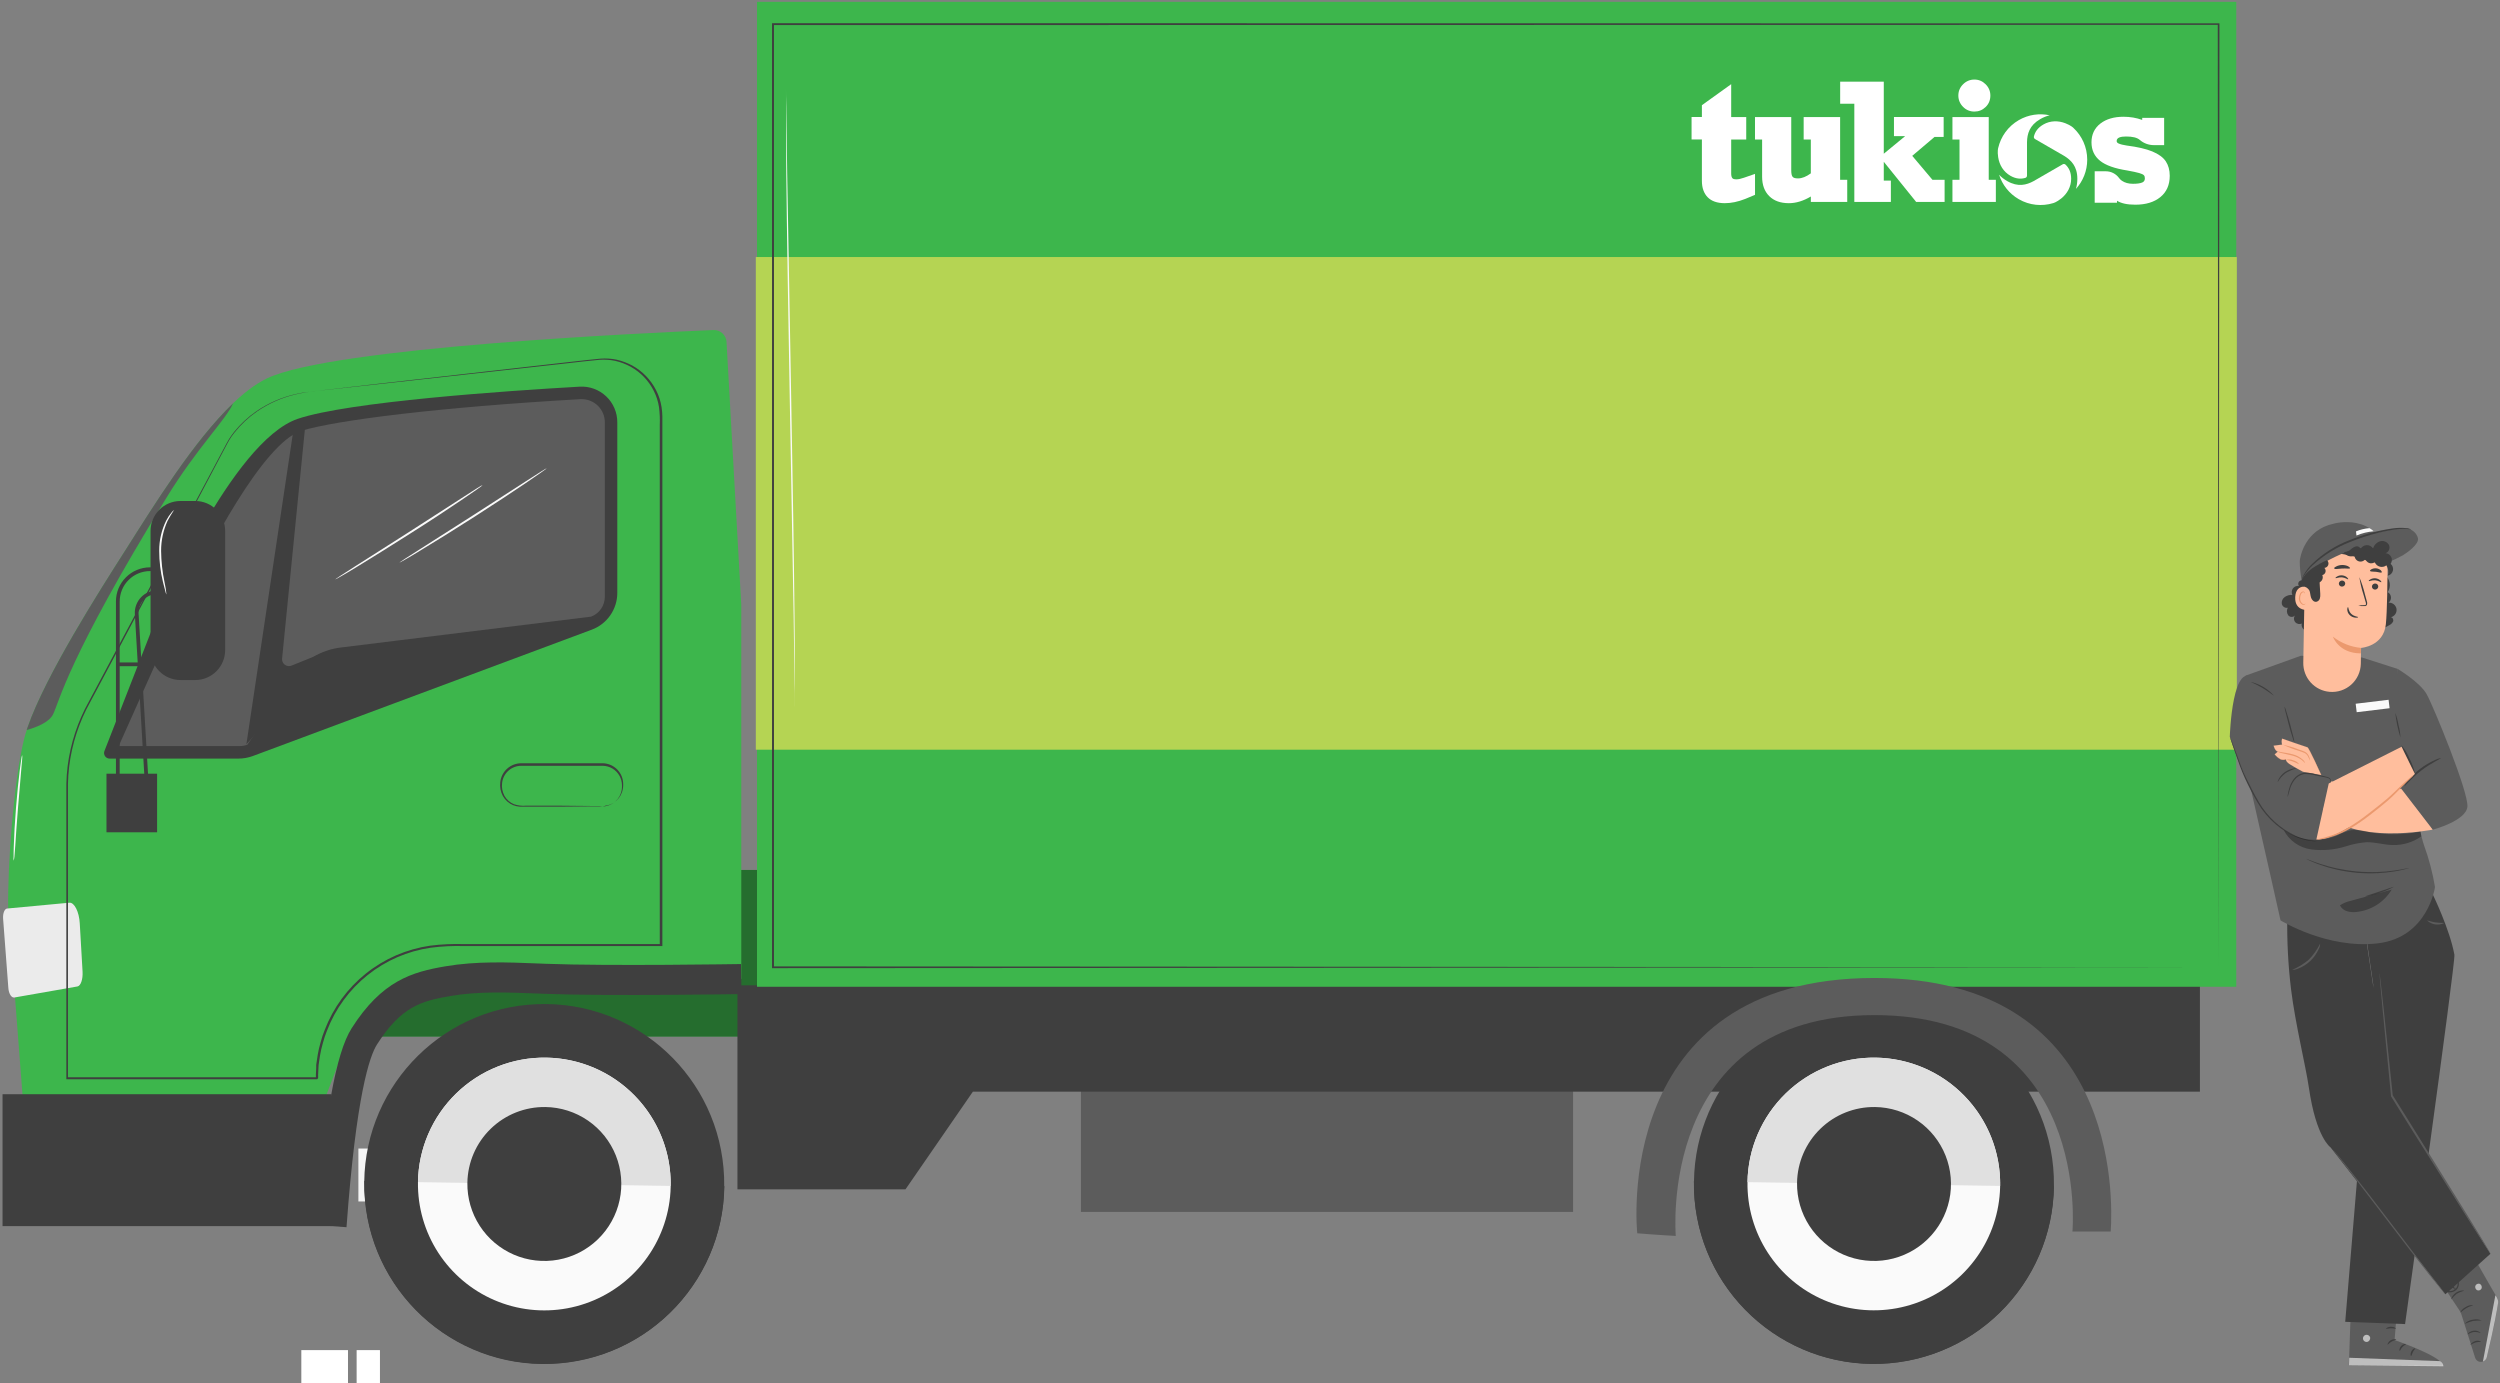
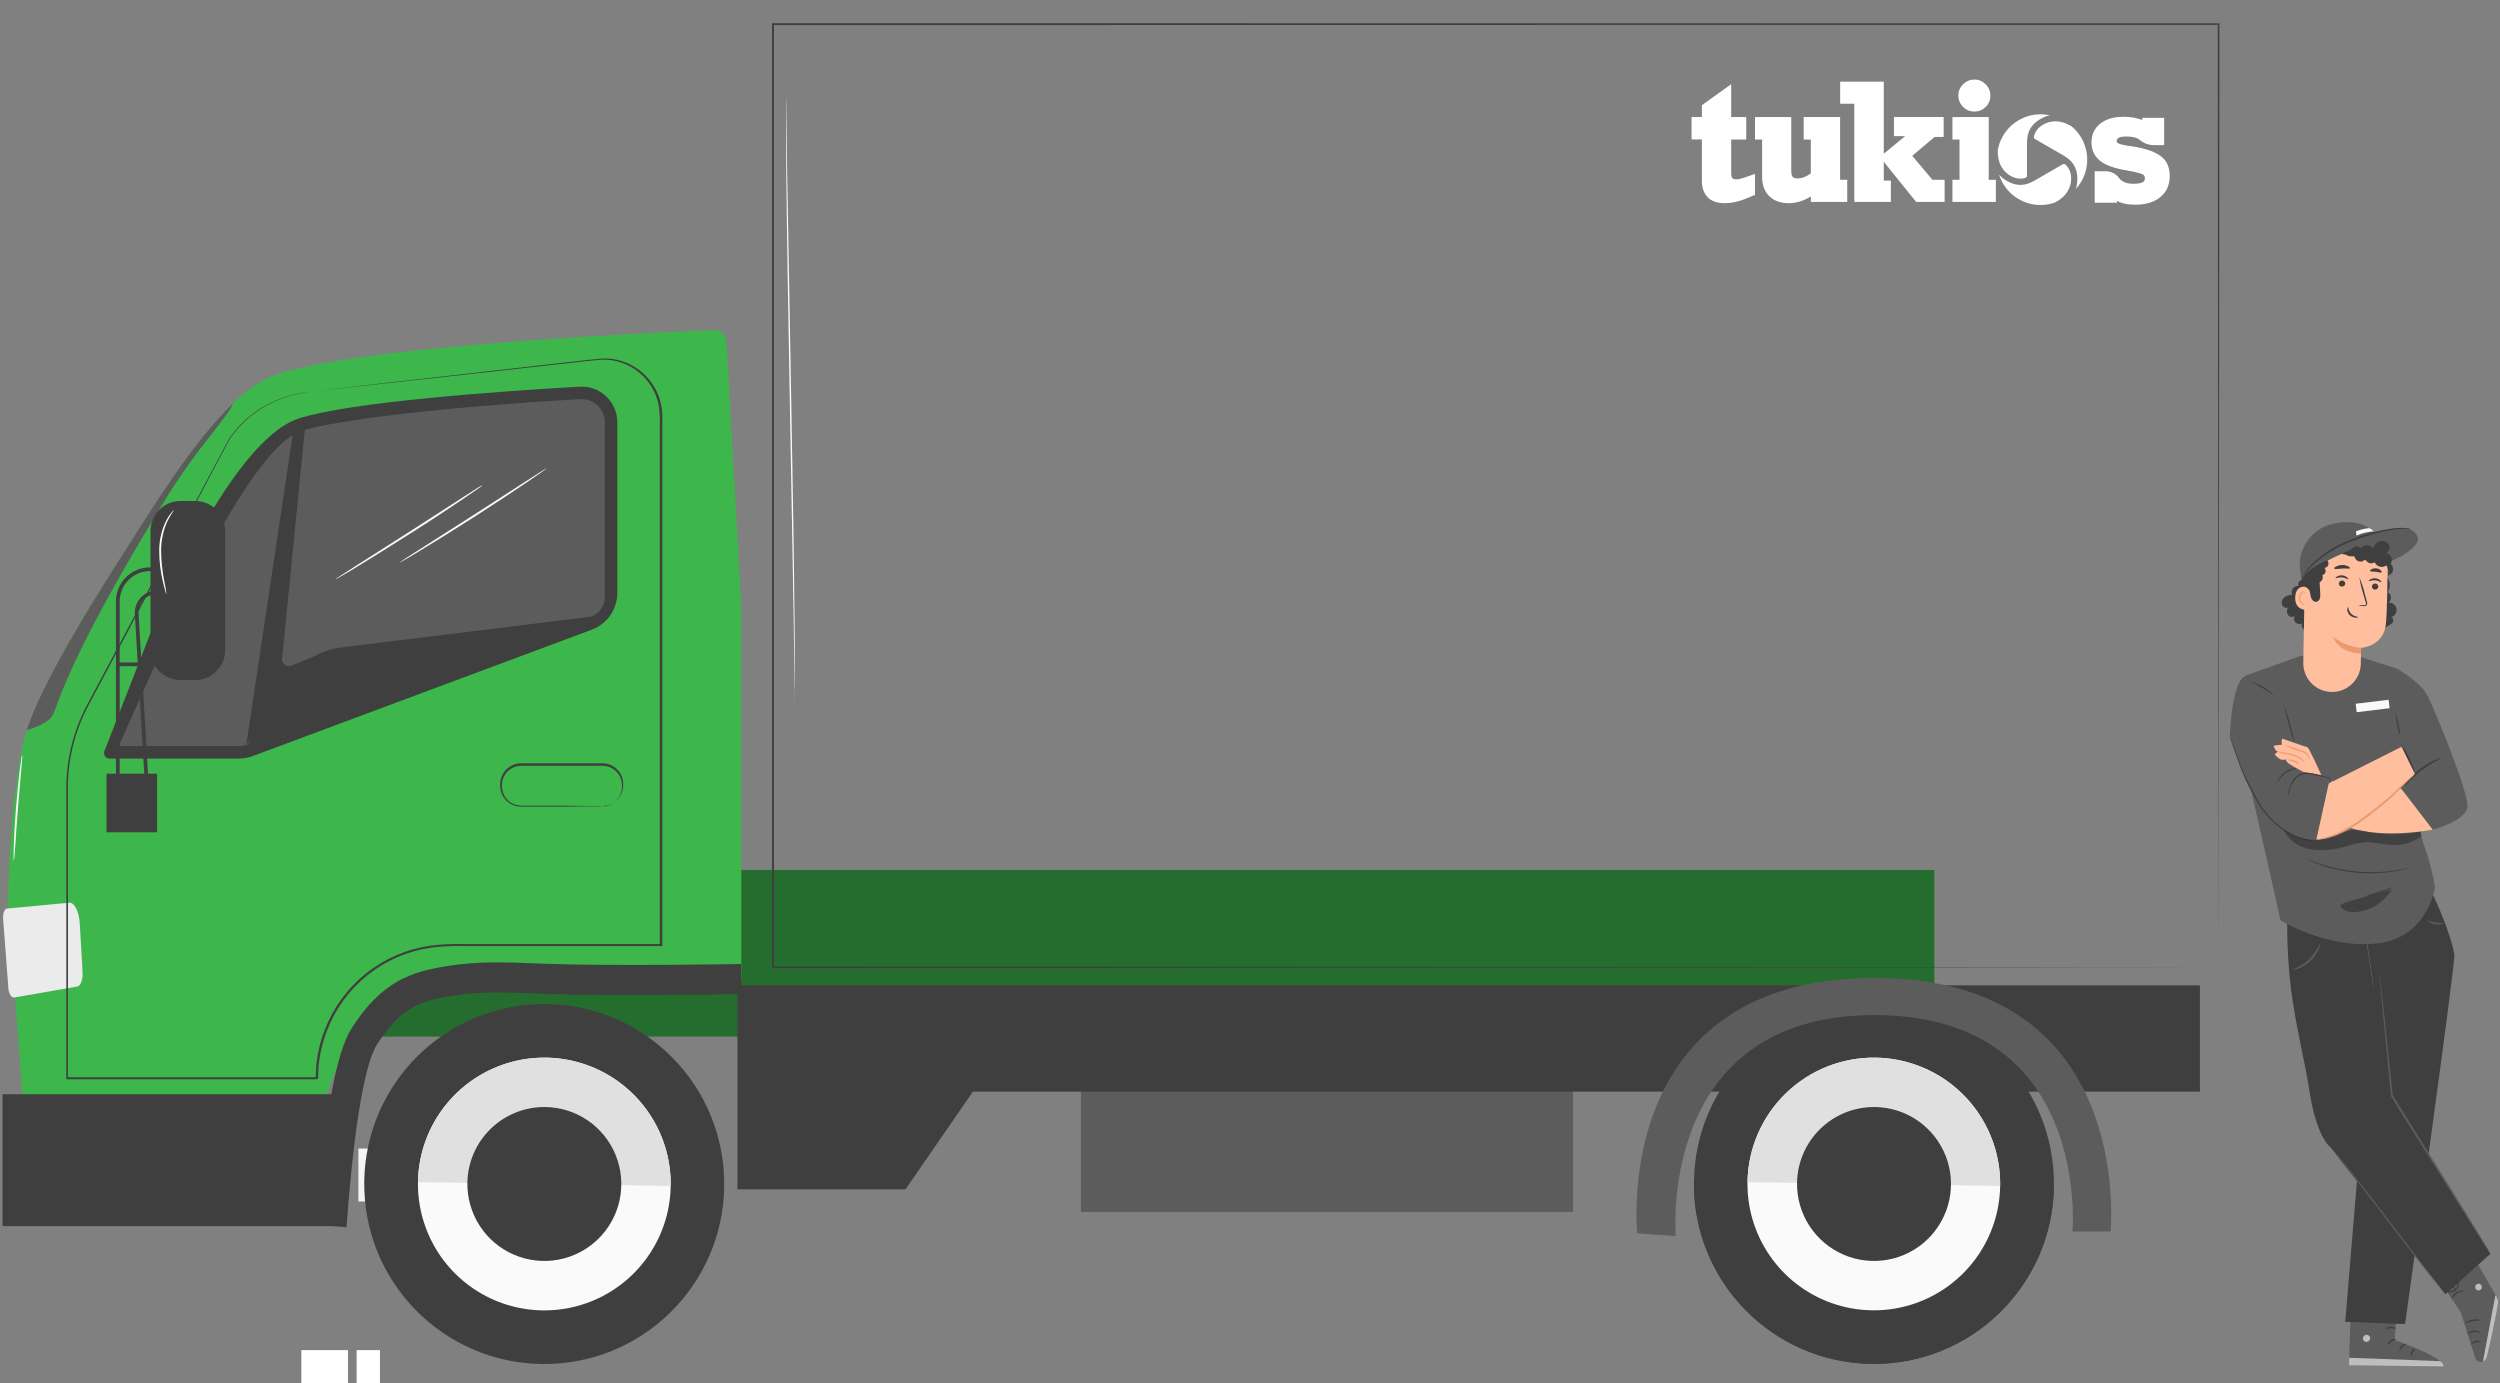
<svg xmlns="http://www.w3.org/2000/svg" width="817" height="452" viewBox="0 0 817 452" fill="none">
  <rect x="0" y="0" width="817" height="452" fill="#808080" stroke="none" />
  <path d="M125.553 375.352C125.724 375.352 125.553 392.641 125.553 392.641H117.123V375.352H125.553Z" fill="#F5F5F5" />
  <path d="M113.724 441.218H98.473V452.004H113.724V441.218Z" fill="white" />
  <path d="M124.166 441.218H116.547V452.004H124.166V441.218Z" fill="white" />
  <path d="M143.823 322.026C143.921 322.026 143.823 333.29 143.823 333.29H138.326V322.026H143.823Z" fill="#F5F5F5" />
  <path d="M136.117 364.91H126.191V371.941H136.117V364.91Z" fill="white" />
  <path d="M142.915 364.91H137.946V371.941H142.915V364.91Z" fill="white" />
  <path d="M632.135 284.302H87.253V338.757H632.135V284.302Z" fill="#3DB64C" />
  <g opacity="0.4">
    <path d="M632.135 284.302H87.253V338.757H632.135V284.302Z" fill="black" />
  </g>
  <path d="M514.084 345.628H353.246V396.058H514.084V345.628Z" fill="#5C5C5C" />
  <path d="M241 322V388.664H295.921L317.934 356.761H718.936V322H241Z" fill="#3F3F3F" />
  <path d="M237.428 111.722C237.367 110.65 236.889 109.644 236.095 108.921C235.301 108.199 234.255 107.816 233.182 107.856C211.476 108.752 108.431 113.476 87.241 123.66C71.02 131.464 53.252 160.594 40.724 180.214C31.743 194.275 11.902 225.491 7.89 241.454C4.491 254.951 2.442 283.025 2.675 296.952L8.344 370.647H101.732L111.082 346.303C114.065 338.548 119.329 331.88 126.179 327.177C133.028 322.474 141.142 319.958 149.451 319.959H242.25V197.662L237.428 111.722Z" fill="#3DB64C" />
  <path d="M76.173 131.82C63.314 144.09 50.406 164.95 40.725 180.214C32.406 193.232 14.786 220.951 9.031 237.663C8.92 237.969 8.834 238.264 8.736 238.571C11.583 237.785 15.963 236.178 17.326 233.478C19.375 229.393 22 215.392 54.467 162.545C64.332 146.434 73.952 137.01 76.173 131.82Z" fill="#5C5C5C" />
  <path d="M189.451 126.36C165.574 127.722 113.806 131.268 97.266 136.888C75.719 144.25 51.535 201.294 50.393 203.797L34.099 245.515C34.007 245.788 33.982 246.079 34.025 246.363C34.068 246.647 34.178 246.918 34.346 247.151C34.513 247.385 34.734 247.575 34.99 247.707C35.245 247.839 35.529 247.907 35.816 247.908H77.94C79.535 247.908 81.118 247.626 82.615 247.074L193.402 205.772C195.849 204.86 197.957 203.221 199.446 201.076C200.935 198.932 201.734 196.383 201.734 193.772V137.98C201.735 136.397 201.412 134.83 200.787 133.376C200.161 131.923 199.246 130.612 198.096 129.524C196.946 128.436 195.586 127.594 194.1 127.05C192.613 126.506 191.032 126.271 189.451 126.36Z" fill="#3F3F3F" />
  <path d="M38.798 243.81C38.798 243.81 54.406 208.803 59.658 197.331C67.584 180.005 86.1 144.569 98.603 140.753C110.1 137.305 143.156 133.108 189.685 130.446H190.126C192.125 130.452 194.039 131.25 195.451 132.664C196.863 134.078 197.657 135.994 197.66 137.992V195.048C197.656 196.454 197.224 197.826 196.422 198.981C195.62 200.136 194.485 201.019 193.169 201.515L111.315 211.613C108.034 212.018 104.88 213.132 102.073 214.878C99.265 216.624 96.871 218.96 95.057 221.724L80.873 243.356C80.04 243.664 79.159 243.822 78.272 243.822L38.798 243.81Z" fill="#5C5C5C" />
  <path d="M108.346 212.239L80.517 243.233L95.916 140.323L99.769 138.998L92.186 215.233C92.15 215.615 92.213 216.001 92.369 216.352C92.525 216.704 92.769 217.009 93.076 217.24C93.384 217.47 93.746 217.617 94.127 217.668C94.508 217.718 94.896 217.67 95.253 217.527L108.346 212.239Z" fill="#3F3F3F" />
  <path d="M1.018 300.274C0.885 298.434 1.5 296.897 2.432 296.897L22.657 295.006C24.32 294.838 25.867 298.028 26.066 301.759L26.981 317.511C27.131 320.044 26.382 322.188 25.318 322.373L4.694 325.986C3.762 326.155 2.864 324.754 2.731 322.897L1.018 300.274Z" fill="#EBEBEB" />
  <path d="M108.346 357.591H0.834V400.696H108.346V357.591Z" fill="#3F3F3F" />
  <path d="M180.113 445.718C212.576 444.471 237.882 417.144 236.634 384.68C235.387 352.217 208.06 326.912 175.597 328.159C143.133 329.406 117.828 356.733 119.075 389.197C120.322 421.66 147.649 446.965 180.113 445.718Z" fill="#3F3F3F" />
-   <path d="M119.082 385.923C119.089 385.976 119.089 386.03 119.082 386.083C118.876 401.67 124.866 416.702 135.736 427.876C146.606 439.05 161.466 445.452 177.054 445.676C192.641 445.901 207.679 439.929 218.866 429.072C230.053 418.216 236.473 403.363 236.716 387.776C236.716 387.776 236.716 387.678 236.716 387.629L119.082 385.923Z" fill="#3F3F3F" />
  <path d="M136.591 386.328C136.471 394.496 138.776 402.517 143.214 409.376C147.652 416.234 154.025 421.622 161.525 424.859C169.026 428.096 177.318 429.035 185.353 427.558C193.388 426.082 200.804 422.256 206.665 416.564C212.525 410.872 216.565 403.57 218.275 395.582C219.985 387.593 219.287 379.277 216.271 371.685C213.254 364.093 208.053 357.567 201.327 352.931C194.6 348.295 186.65 345.757 178.482 345.64C167.532 345.483 156.968 349.681 149.112 357.311C141.257 364.941 136.753 375.378 136.591 386.328Z" fill="#FAFAFA" />
  <path d="M178.482 345.64C167.532 345.483 156.968 349.681 149.112 357.311C141.257 364.941 136.753 375.378 136.592 386.328L219.182 387.555C219.343 376.6 215.145 366.029 207.512 358.169C199.88 350.308 189.437 345.802 178.482 345.64Z" fill="#E0E0E0" />
  <path d="M152.739 386.561C152.667 391.536 154.071 396.42 156.775 400.597C159.479 404.773 163.361 408.054 167.929 410.024C172.498 411.995 177.548 412.566 182.441 411.666C187.334 410.765 191.851 408.434 195.419 404.967C198.987 401.5 201.447 397.053 202.488 392.188C203.528 387.323 203.103 382.258 201.265 377.635C199.427 373.011 196.259 369.037 192.162 366.214C188.065 363.391 183.223 361.846 178.249 361.776C171.579 361.68 165.145 364.238 160.362 368.886C155.578 373.534 152.836 379.892 152.739 386.561Z" fill="#3F3F3F" />
  <path d="M63.793 163.722H58.995C53.587 163.722 49.203 168.106 49.203 173.514V212.447C49.203 217.855 53.587 222.239 58.995 222.239H63.793C69.2 222.239 73.584 217.855 73.584 212.447V173.514C73.584 168.106 69.2 163.722 63.793 163.722Z" fill="#3F3F3F" />
  <path d="M39.117 258.412H37.89V196.533C37.894 193.583 39.067 190.754 41.154 188.667C43.24 186.581 46.069 185.407 49.019 185.404H51.964V186.631H49.019C46.394 186.634 43.877 187.679 42.021 189.535C40.165 191.391 39.121 193.908 39.117 196.533V258.412Z" fill="#3F3F3F" />
  <path d="M47.473 258.485L44.062 200.631C44.014 199.642 44.166 198.653 44.51 197.725C44.853 196.796 45.38 195.945 46.059 195.225C46.738 194.504 47.556 193.928 48.463 193.531C49.37 193.134 50.348 192.924 51.339 192.913V194.14C50.513 194.141 49.696 194.31 48.938 194.637C48.179 194.964 47.496 195.443 46.93 196.044C46.363 196.645 45.925 197.355 45.643 198.132C45.361 198.908 45.241 199.733 45.289 200.558L48.7 258.424L47.473 258.485Z" fill="#3F3F3F" />
  <path d="M51.339 252.841H34.798V271.995H51.339V252.841Z" fill="#3F3F3F" />
  <path d="M45.228 216.484H38.504V217.711H45.228V216.484Z" fill="#3F3F3F" />
  <path d="M101.376 128.016L102.836 127.82L107.143 127.317L123.831 125.39L186.04 118.31C189.353 117.955 192.728 117.513 196.225 117.206C198.011 117.07 199.808 117.186 201.562 117.55C203.346 117.967 205.067 118.619 206.679 119.488C210.005 121.339 212.701 124.142 214.421 127.538C215.311 129.273 215.912 131.142 216.201 133.071C216.355 134.046 216.441 135.03 216.458 136.016V138.973C216.458 154.814 216.458 171.821 216.458 189.846C216.458 225.895 216.458 265.994 216.458 308.866V309.185H151.831C148.142 309.064 144.449 309.24 140.788 309.713C133.236 310.8 126.112 313.882 120.15 318.643C114.188 323.404 109.604 329.669 106.873 336.793C106.343 338.101 105.896 339.441 105.536 340.806C105.137 342.155 104.821 343.528 104.591 344.916L104.272 347.002L104.125 348.045L104.063 349.088L103.965 351.186V352.241V352.364C104.235 352.094 103.585 352.781 103.634 352.708H21.681V352.364C21.681 333.873 21.681 316.044 21.681 299.013C21.681 290.498 21.681 282.183 21.681 274.068V262.068C21.681 260.092 21.681 258.141 21.681 256.19C21.721 254.25 21.861 252.313 22.099 250.387C23.034 242.963 25.392 235.789 29.044 229.257C32.422 222.901 35.694 216.766 38.86 210.852L56.259 178.25L70.382 151.784C71.412 149.861 72.402 148 73.351 146.201C73.842 145.317 74.271 144.421 74.787 143.587C75.295 142.772 75.848 141.985 76.443 141.231C78.571 138.578 81.076 136.25 83.879 134.323C87.739 131.703 92.054 129.826 96.603 128.789C98.165 128.415 99.752 128.156 101.352 128.016L100.125 128.2C99.327 128.323 98.149 128.532 96.603 128.887C92.081 129.956 87.796 131.853 83.965 134.483C81.186 136.412 78.705 138.74 76.603 141.391C76.009 142.132 75.463 142.91 74.971 143.722C74.468 144.532 74.038 145.44 73.547 146.336L70.59 151.931L56.59 178.422C51.338 188.312 45.547 199.22 39.289 211.048L29.473 229.454C25.855 235.936 23.526 243.057 22.614 250.423C22.38 252.333 22.245 254.254 22.209 256.178C22.209 258.105 22.209 260.08 22.209 262.043V274.044C22.209 282.15 22.209 290.465 22.209 298.989C22.209 316.02 22.209 333.848 22.209 352.34L21.902 352.045H103.536C103.622 351.984 102.947 352.634 103.229 352.34V352.205V351.149L103.339 349.014V347.959L103.499 346.904L103.818 344.781C104.051 343.372 104.371 341.979 104.775 340.609C105.142 339.224 105.597 337.863 106.137 336.536C108.912 329.308 113.564 322.95 119.614 318.119C125.663 313.288 132.892 310.157 140.555 309.05C144.216 308.584 147.909 308.408 151.598 308.523H215.931L215.612 308.829C215.612 266.007 215.612 225.908 215.612 189.809C215.612 171.784 215.612 154.777 215.612 138.937C215.691 136.99 215.609 135.041 215.366 133.108C215.087 131.223 214.503 129.395 213.636 127.697C211.97 124.378 209.34 121.641 206.09 119.844C204.524 118.987 202.848 118.347 201.108 117.942C199.395 117.581 197.64 117.461 195.893 117.587C192.421 117.881 189.022 118.323 185.721 118.679L123.524 125.562L106.824 127.39L102.517 127.844L101.376 128.016Z" fill="#3F3F3F" />
  <path d="M196.875 263.626C196.875 263.626 197.219 263.626 197.832 263.479C198.734 263.319 199.594 262.976 200.36 262.473C201.567 261.682 202.471 260.505 202.924 259.135C203.201 258.281 203.314 257.382 203.255 256.485C203.229 255.491 202.973 254.517 202.507 253.638C201.973 252.633 201.179 251.79 200.208 251.196C199.236 250.602 198.124 250.281 196.985 250.264H188.887H170.335C168.79 250.266 167.3 250.836 166.148 251.866C164.997 252.895 164.264 254.312 164.089 255.847C163.896 257.304 164.167 258.785 164.862 260.08C165.552 261.305 166.632 262.264 167.93 262.804C169.213 263.25 170.577 263.417 171.93 263.295H175.856H182.911L193.133 263.393H195.918C196.239 263.386 196.559 263.411 196.875 263.467C196.557 263.505 196.238 263.526 195.918 263.528H193.133L182.911 263.626H175.856H171.93C171.243 263.626 170.58 263.626 169.856 263.626C169.12 263.571 168.396 263.406 167.709 263.135C166.289 262.546 165.107 261.502 164.347 260.166C163.585 258.76 163.284 257.151 163.488 255.565C163.677 253.88 164.48 252.324 165.742 251.193C167.005 250.062 168.639 249.434 170.335 249.43H188.887H196.985C198.755 249.465 200.442 250.188 201.688 251.445C202.934 252.703 203.642 254.396 203.66 256.166C203.699 257.104 203.562 258.04 203.255 258.927C202.751 260.352 201.777 261.563 200.495 262.362C199.694 262.861 198.793 263.175 197.857 263.283C197.545 263.437 197.215 263.552 196.875 263.626Z" fill="#3F3F3F" />
  <path d="M113.241 401.052L103.425 400.34C105.99 365.186 109.744 344.155 114.91 336.045C124.824 320.462 134.677 317.639 145.586 315.787C155.745 314.057 165.991 314.461 175.905 314.866L178.359 314.964C198.826 315.762 241.698 315.05 242.164 315.05L242.324 324.867C241.894 324.867 198.752 325.59 178.016 324.781L175.562 324.682C166.15 324.314 156.432 323.909 147.279 325.48C137.524 327.137 131.033 329.038 123.205 341.333C120.837 345.002 116.395 357.751 113.241 401.052Z" fill="#3F3F3F" />
-   <path d="M730.812 0.603H247.392V322.474H730.812V0.603Z" fill="#3DB64C" />
-   <rect x="247" y="84" width="484" height="161" fill="#B5D453" />
+   <path d="M730.812 0.603V322.474H730.812V0.603Z" fill="#3DB64C" />
  <path d="M725.02 316.106C725.02 314.032 724.922 195.981 724.762 7.879L725.02 8.124L252.618 8.198L252.937 7.879C252.937 117.439 252.937 221.724 252.937 316.106L252.643 315.811L725.045 316.106L252.643 316.4H252.299V316.106C252.299 221.724 252.299 117.439 252.299 7.879V7.572H252.655L725.057 7.634H725.315V7.891C725.118 195.981 725.02 314.044 725.02 316.106Z" fill="#3F3F3F" />
  <path d="M178.678 153.023C178.678 153.023 178.531 153.17 178.224 153.403L176.875 154.373C175.648 155.219 173.967 156.397 171.832 157.857C167.549 160.753 161.586 164.704 154.935 168.962C148.285 173.22 142.211 176.987 137.757 179.674C135.549 181.011 133.745 182.128 132.493 182.815L131.045 183.625C130.881 183.731 130.703 183.818 130.518 183.882C130.518 183.882 130.665 183.735 130.972 183.527L132.358 182.594L137.524 179.293L154.567 168.422L171.549 157.477L176.715 154.176L178.138 153.293C178.308 153.184 178.489 153.093 178.678 153.023Z" fill="#FAFAFA" />
  <path d="M157.709 158.569C157.709 158.569 157.561 158.716 157.255 158.949L155.905 159.919C154.678 160.753 152.997 161.943 150.85 163.391C146.567 166.299 140.604 170.238 133.966 174.434C127.328 178.631 121.242 182.471 116.787 185.159C114.579 186.496 112.775 187.613 111.524 188.287L110.076 189.11C109.914 189.218 109.736 189.301 109.548 189.355C109.686 189.22 109.838 189.1 110.002 188.999L111.389 188.079L116.542 184.766L133.598 173.907L150.58 162.962L155.745 159.649L157.156 158.778C157.33 158.684 157.516 158.614 157.709 158.569Z" fill="#FAFAFA" />
  <path d="M54.406 194.288C54.218 193.952 54.089 193.587 54.026 193.208C53.829 192.508 53.559 191.478 53.253 190.202C52.446 186.867 52.034 183.448 52.026 180.017C52.008 176.551 52.807 173.13 54.357 170.029C54.842 169.102 55.426 168.23 56.099 167.428C56.326 167.122 56.6 166.853 56.909 166.631C56.126 167.794 55.405 168.998 54.75 170.238C53.351 173.321 52.636 176.669 52.651 180.054C52.689 183.444 53.054 186.821 53.743 190.14C54.05 191.508 54.272 192.893 54.406 194.288Z" fill="#FAFAFA" />
  <path d="M4.442 281.283C4.398 280.847 4.398 280.407 4.442 279.97C4.442 279.087 4.442 277.811 4.516 276.289C4.614 273.136 4.847 268.78 5.227 264.019C5.608 259.258 6.062 254.89 6.454 251.749C6.651 250.178 6.822 248.915 6.957 248.068C7.004 247.613 7.098 247.165 7.24 246.73C7.301 247.186 7.301 247.649 7.24 248.105L6.921 251.786C6.651 255.074 6.282 259.332 5.878 264.056C5.473 268.78 5.227 273.025 4.994 276.326C4.884 277.799 4.786 279.038 4.712 280.007C4.675 280.442 4.584 280.871 4.442 281.283Z" fill="#FAFAFA" />
  <path d="M259.747 231.025C259.732 230.849 259.732 230.672 259.747 230.497C259.747 230.121 259.747 229.605 259.747 228.951C259.747 227.552 259.747 225.552 259.661 223C259.588 217.797 259.49 210.325 259.355 201.11C259.023 182.594 258.569 157.085 258.066 128.9C257.563 100.715 257.134 75.156 256.962 56.678C256.876 47.438 256.852 39.953 256.864 34.788C256.864 32.223 256.864 30.223 256.864 28.837V27.291C256.864 26.935 256.864 26.763 256.864 26.763C256.88 26.938 256.88 27.115 256.864 27.291C256.864 27.659 256.864 28.174 256.864 28.837C256.864 30.223 256.864 32.223 256.95 34.788C257.023 39.99 257.121 47.45 257.256 56.665C257.588 75.181 258.042 100.691 258.545 128.888C259.048 157.084 259.49 182.619 259.649 201.098C259.735 210.349 259.772 217.822 259.76 222.988C259.76 225.552 259.76 227.552 259.76 228.951C259.76 229.601 259.76 230.117 259.76 230.497C259.766 230.673 259.762 230.849 259.747 231.025Z" fill="#FAFAFA" />
  <path d="M614.76 445.65C647.222 444.352 672.484 416.984 671.186 384.523C669.888 352.062 642.521 326.799 610.059 328.097C577.598 329.395 552.336 356.763 553.634 389.224C554.932 421.685 582.299 446.948 614.76 445.65Z" fill="#3F3F3F" />
  <path d="M553.569 385.923C553.569 385.923 553.569 386.034 553.569 386.083C553.344 401.68 559.325 416.728 570.195 427.916C581.066 439.104 595.935 445.516 611.533 445.74C627.131 445.965 642.179 439.984 653.367 429.114C664.554 418.243 670.966 403.374 671.191 387.776V387.629L553.569 385.923Z" fill="#3F3F3F" />
  <path d="M571.079 386.328C570.961 394.493 573.266 402.51 577.704 409.364C582.142 416.219 588.513 421.604 596.011 424.838C603.509 428.072 611.798 429.01 619.829 427.533C627.86 426.057 635.273 422.232 641.131 416.543C646.989 410.853 651.028 403.555 652.737 395.57C654.447 387.585 653.751 379.272 650.736 371.683C647.722 364.094 642.525 357.569 635.803 352.934C629.08 348.298 621.134 345.76 612.969 345.64C602.019 345.483 591.455 349.681 583.599 357.311C575.744 364.941 571.24 375.378 571.079 386.328Z" fill="#FAFAFA" />
  <path d="M612.969 345.64C607.546 345.561 602.161 346.55 597.121 348.552C592.081 350.554 587.485 353.529 583.595 357.307C579.705 361.085 576.598 365.593 574.45 370.573C572.302 375.552 571.157 380.906 571.078 386.328L653.656 387.555C653.739 382.131 652.752 376.743 650.752 371.7C648.752 366.658 645.777 362.059 641.998 358.166C638.22 354.273 633.711 351.164 628.73 349.014C623.749 346.865 618.393 345.719 612.969 345.64Z" fill="#E0E0E0" />
  <path d="M587.275 386.561C587.203 391.536 588.607 396.42 591.311 400.597C594.015 404.773 597.897 408.054 602.465 410.024C607.034 411.995 612.084 412.566 616.977 411.666C621.87 410.765 626.387 408.434 629.955 404.967C633.523 401.5 635.983 397.053 637.024 392.188C638.064 387.323 637.639 382.258 635.801 377.635C633.963 373.011 630.795 369.037 626.698 366.214C622.602 363.391 617.76 361.846 612.785 361.776C606.115 361.68 599.681 364.238 594.898 368.886C590.114 373.534 587.372 379.892 587.275 386.561Z" fill="#3F3F3F" />
  <path d="M535.053 403.04C535.053 403.04 526.096 319.603 612.552 319.603C692.308 319.603 690.541 391.359 689.78 402.463H677.277C677.277 402.463 683.645 331.738 612.552 331.738C541.458 331.738 547.643 403.899 547.643 403.899C547.643 403.899 542.391 403.641 535.053 403.04Z" fill="#5C5C5C" />
  <path d="M793.721 413.15L804.175 428.881L808.874 443.703C808.952 443.958 809.082 444.193 809.255 444.395C809.429 444.597 809.642 444.76 809.882 444.876C810.122 444.991 810.383 445.055 810.648 445.065C810.914 445.074 811.179 445.028 811.427 444.93C811.725 444.829 811.994 444.655 812.209 444.424C812.423 444.192 812.576 443.911 812.654 443.605C813.611 439.728 817.059 425.445 816.236 424.329C815.414 423.212 806.298 407.015 806.298 407.015L793.721 413.15Z" fill="#5C5C5C" />
  <g opacity="0.6">
    <path d="M811.427 444.918L815.5 423.249L815.93 423.924C816.303 424.506 816.455 425.202 816.359 425.887C816.102 427.715 815.267 432.758 812.678 443.556C812.604 443.867 812.453 444.155 812.238 444.393C812.024 444.631 811.753 444.812 811.451 444.918H811.427Z" fill="white" />
  </g>
  <g opacity="0.6">
    <path d="M808.96 420.169C808.868 420.438 808.871 420.73 808.969 420.996C809.068 421.262 809.255 421.486 809.5 421.629C809.765 421.745 810.064 421.755 810.336 421.656C810.607 421.558 810.831 421.36 810.961 421.102C811.073 420.817 811.075 420.501 810.966 420.215C810.857 419.929 810.645 419.694 810.372 419.556C810.084 419.462 809.77 419.486 809.499 419.621C809.228 419.756 809.022 419.993 808.924 420.28" fill="white" />
  </g>
  <path d="M810.654 435.642C809.957 435.379 809.214 435.258 808.47 435.286C807.737 435.423 807.038 435.698 806.408 436.096C806.408 436.096 806.494 435.814 806.838 435.519C807.296 435.153 807.849 434.927 808.433 434.869C809.015 434.8 809.605 434.907 810.126 435.176C810.519 435.384 810.69 435.605 810.654 435.642Z" fill="#3F3F3F" />
  <path d="M810.875 438.501C810.253 438.525 809.633 438.595 809.022 438.709C808.443 438.929 807.881 439.191 807.341 439.494C807.243 439.433 807.795 438.611 808.911 438.267C809.233 438.145 809.58 438.102 809.922 438.143C810.263 438.184 810.59 438.306 810.875 438.501Z" fill="#3F3F3F" />
  <path d="M811.046 431.556C810.083 431.527 809.119 431.572 808.162 431.691C807.235 431.933 806.328 432.249 805.451 432.636C806.138 431.882 807.075 431.402 808.089 431.286C809.076 431.029 810.122 431.124 811.046 431.556Z" fill="#3F3F3F" />
-   <path d="M808.261 426.513C808.261 426.635 807.157 426.819 805.991 427.507C804.826 428.194 804.077 429.04 803.979 428.967C804.352 428.171 804.989 427.529 805.783 427.151C806.506 426.648 807.385 426.422 808.261 426.513Z" fill="#3F3F3F" />
  <path d="M805.304 421.813C804.445 422.027 803.619 422.357 802.85 422.795C802.178 423.337 801.58 423.964 801.071 424.66C801.071 424.66 801.071 424.341 801.304 423.887C801.625 423.313 802.074 422.822 802.617 422.451C803.16 422.081 803.782 421.841 804.433 421.752C804.997 421.703 805.304 421.764 805.304 421.813Z" fill="#3F3F3F" />
  <path d="M802.371 421.887C802.205 421.717 802.071 421.517 801.978 421.298C801.674 420.711 801.494 420.068 801.451 419.408C801.377 418.933 801.459 418.447 801.684 418.022C801.773 417.888 801.9 417.784 802.049 417.725C802.198 417.666 802.362 417.654 802.518 417.69C802.815 417.788 803.068 417.988 803.23 418.255C803.534 418.815 803.632 419.463 803.509 420.088C803.386 420.713 803.049 421.275 802.555 421.678C802.06 422.065 801.46 422.295 800.834 422.341C800.207 422.387 799.58 422.246 799.034 421.936C798.896 421.861 798.777 421.756 798.686 421.628C798.594 421.501 798.533 421.354 798.506 421.2C798.488 421.039 798.523 420.877 798.604 420.738C798.686 420.598 798.811 420.489 798.96 420.427C799.407 420.263 799.89 420.221 800.359 420.304C801.012 420.377 801.647 420.564 802.236 420.856C802.455 420.949 802.655 421.082 802.825 421.249C802.042 420.917 801.216 420.698 800.371 420.598C799.957 420.542 799.536 420.588 799.144 420.733C799.061 420.765 798.991 420.823 798.945 420.899C798.898 420.974 798.878 421.062 798.886 421.151C798.915 421.25 798.963 421.343 799.029 421.423C799.094 421.503 799.175 421.569 799.267 421.617C799.748 421.87 800.291 421.98 800.832 421.935C801.374 421.889 801.891 421.689 802.322 421.359C802.726 421.009 803.004 420.537 803.115 420.014C803.225 419.492 803.162 418.947 802.936 418.463C802.831 418.271 802.662 418.123 802.457 418.046C802.371 418.023 802.28 418.027 802.197 418.058C802.113 418.089 802.041 418.145 801.991 418.218C801.783 418.591 801.705 419.023 801.77 419.445C801.837 420.286 802.04 421.111 802.371 421.887Z" fill="#3F3F3F" />
  <path d="M783.782 422.145L782.555 437.936C782.555 437.936 798.224 443.299 798.285 446.243L767.61 446.17L768.469 421.494L783.782 422.145Z" fill="#5C5C5C" />
  <g opacity="0.6">
    <path d="M773.144 436.231C772.844 436.304 772.583 436.487 772.413 436.744C772.242 437.001 772.175 437.313 772.224 437.617C772.294 437.917 772.474 438.179 772.729 438.352C772.983 438.524 773.294 438.595 773.598 438.55C773.914 438.466 774.188 438.268 774.367 437.994C774.546 437.719 774.618 437.389 774.567 437.065C774.471 436.755 774.255 436.495 773.968 436.343C773.68 436.191 773.344 436.16 773.033 436.255" fill="white" />
  </g>
  <g opacity="0.6">
    <path d="M767.646 446.17L767.732 443.716L797.389 444.82C797.701 444.986 797.968 445.226 798.164 445.519C798.361 445.812 798.483 446.15 798.518 446.501L767.646 446.17Z" fill="white" />
  </g>
  <path d="M783.082 437.801C783.082 437.949 782.322 437.985 781.561 438.439C780.8 438.893 780.334 439.507 780.26 439.446C780.187 439.384 780.383 438.513 781.303 437.985C782.223 437.458 783.119 437.666 783.082 437.801Z" fill="#3F3F3F" />
  <path d="M786.248 439.261C786.248 439.409 785.622 439.629 785.083 440.243C784.543 440.857 784.383 441.47 784.224 441.47C784.064 441.47 784.015 440.611 784.702 439.863C785.389 439.114 786.248 439.114 786.248 439.261Z" fill="#3F3F3F" />
  <path d="M787.929 443.163C787.794 443.163 787.61 442.427 788.027 441.617C788.445 440.807 789.156 440.513 789.254 440.648C789.353 440.783 788.862 441.2 788.53 441.875C788.199 442.55 788.076 443.163 787.929 443.163Z" fill="#3F3F3F" />
  <path d="M782.96 434.169C782.886 434.304 782.211 434.071 781.364 434.096C780.518 434.12 779.843 434.353 779.769 434.231C779.696 434.108 780.346 433.58 781.352 433.568C782.358 433.556 783.033 434.059 782.96 434.169Z" fill="#3F3F3F" />
  <g opacity="0.3">
    <path d="M783.537 425.273L783.328 428.083L768.248 427.347L768.334 424.807L783.537 425.273Z" fill="black" />
  </g>
  <path d="M783.144 430.979C782.636 431.098 782.106 431.077 781.61 430.918C781.058 430.791 780.523 430.602 780.015 430.353C779.716 430.209 779.428 430.04 779.156 429.85C778.984 429.75 778.831 429.621 778.702 429.47C778.615 429.355 778.568 429.215 778.568 429.071C778.568 428.927 778.615 428.787 778.702 428.672C778.782 428.571 778.885 428.49 779.002 428.434C779.119 428.379 779.247 428.351 779.377 428.353C779.568 428.363 779.758 428.396 779.941 428.451C780.266 428.547 780.582 428.671 780.886 428.819C781.397 429.077 781.865 429.412 782.272 429.813C782.96 430.5 783.18 431.04 783.119 431.04C783.058 431.04 782.726 430.611 782.027 430.034C781.612 429.707 781.159 429.431 780.677 429.212C780.398 429.081 780.106 428.978 779.806 428.905C779.487 428.807 779.217 428.795 779.119 428.905C779.021 429.016 779.119 428.979 779.119 429.077C779.208 429.189 779.316 429.285 779.438 429.359C779.694 429.538 779.961 429.702 780.236 429.85C780.702 430.106 781.191 430.32 781.696 430.488C782.189 430.62 782.672 430.784 783.144 430.979Z" fill="#3F3F3F" />
  <path d="M782.936 431.188C782.664 430.738 782.543 430.214 782.592 429.691C782.591 428.781 782.833 427.887 783.291 427.102C783.377 426.896 783.518 426.718 783.697 426.586C783.876 426.454 784.088 426.374 784.31 426.353C784.445 426.366 784.575 426.415 784.685 426.495C784.795 426.575 784.882 426.683 784.936 426.807C785 426.995 785.045 427.188 785.071 427.384C785.123 427.846 785.082 428.314 784.952 428.761C784.821 429.208 784.603 429.624 784.31 429.985C783.672 430.746 783.083 430.906 783.083 430.856C783.083 430.807 783.574 430.513 784.065 429.764C784.34 429.332 784.524 428.847 784.604 428.341C784.647 428.044 784.647 427.742 784.604 427.445C784.604 427.114 784.469 426.856 784.334 426.881C784.199 426.905 783.917 427.102 783.782 427.359C783.619 427.621 783.48 427.896 783.365 428.182C783.175 428.669 783.055 429.182 783.009 429.703C782.887 430.599 783.022 431.163 782.936 431.188Z" fill="#3F3F3F" />
  <path d="M794.997 292.24C794.997 292.24 800.629 303.786 802.101 312.02C802.518 314.351 785.978 432.709 785.978 432.709L766.419 431.973L775.585 321.836L772.321 299.75L794.997 292.24Z" fill="#3F3F3F" />
  <path d="M747.487 299.394C747.351 307.388 747.761 315.382 748.714 323.321C750.162 334.928 753.475 348.143 754.555 355.53C756.935 371.874 761.623 374.966 761.623 374.966L799.145 422.979L813.869 409.74L780.739 356.818C780.739 356.818 771.929 298.093 772.236 299.676C772.543 301.259 747.487 299.394 747.487 299.394Z" fill="#3F3F3F" />
  <path d="M762.408 375.677C762.514 375.853 762.633 376.022 762.764 376.18L763.831 377.555L767.77 382.634C771.095 386.966 775.623 392.905 780.641 399.469C785.66 406.034 790.224 411.997 793.611 416.242C795.292 418.365 796.678 420.071 797.66 421.236L798.789 422.562C798.915 422.724 799.054 422.876 799.206 423.016C799.105 422.836 798.986 422.667 798.85 422.513L797.783 421.126L793.844 416.058L780.972 399.211C775.966 392.622 771.389 386.684 768.003 382.45C766.322 380.315 764.935 378.622 763.966 377.456L762.825 376.119C762.702 375.958 762.562 375.81 762.408 375.677Z" fill="#5C5C5C" />
  <path d="M758.223 308.388C758.201 309.047 758.02 309.691 757.696 310.265C756.382 313.163 753.973 315.422 750.996 316.548C750.399 316.818 749.75 316.957 749.094 316.953C751.066 316.118 752.898 314.989 754.53 313.603C756.023 312.066 757.269 310.307 758.223 308.388Z" fill="#5C5C5C" />
  <path d="M798.715 301.688C797.818 302.097 796.822 302.238 795.847 302.094C794.872 301.951 793.959 301.528 793.218 300.878C793.304 300.719 794.445 301.246 795.942 301.455C797.439 301.664 798.678 301.516 798.715 301.688Z" fill="#5C5C5C" />
  <path d="M777.598 318.008C777.66 318.266 777.705 318.528 777.733 318.793C777.806 319.357 777.892 320.106 778.015 321.051C778.236 323.075 778.555 325.959 778.96 329.468C779.72 336.683 780.763 346.646 781.966 358.106V357.972L787.401 366.659L806.285 397.052C808.653 400.917 810.58 404.058 811.942 406.304L813.414 408.807C813.603 409.093 813.764 409.397 813.893 409.715C813.677 409.447 813.48 409.164 813.304 408.868L811.684 406.414L805.856 397.273C800.948 389.481 794.236 378.794 786.813 366.99L781.389 358.291V358.217C780.285 346.793 779.303 336.781 778.604 329.554L777.843 321.112C777.769 320.167 777.708 319.419 777.671 318.842C777.613 318.568 777.588 318.288 777.598 318.008Z" fill="#5C5C5C" />
  <path d="M771.892 214.864L783.598 218.619L784.481 243.442C784.481 243.442 790.812 272.608 792.187 276.289C793.799 280.699 794.994 285.251 795.757 289.884C795.757 289.884 793.5 306.351 777.045 308.29C760.591 310.228 745.278 300.78 745.278 300.78C745.278 300.78 739.793 276.24 734.762 254.227C729.977 233.282 733.866 220.791 733.866 220.791L751.891 214.312L771.892 214.864Z" fill="#5C5C5C" />
  <path d="M780.589 228.682L769.833 229.983L770.168 232.749L780.924 231.447L780.589 228.682Z" fill="#FAFAFA" />
  <path d="M783.18 198.987C783.078 198.382 782.753 197.838 782.269 197.461C781.786 197.084 781.178 196.901 780.567 196.95C780.841 196.743 781.058 196.471 781.199 196.159C781.34 195.846 781.401 195.504 781.375 195.162C781.349 194.82 781.238 194.49 781.052 194.202C780.866 193.914 780.611 193.678 780.309 193.514C780.883 192.639 781.112 191.583 780.951 190.549C780.79 189.515 780.251 188.578 779.438 187.919L767.082 204.962C768.032 205.717 769.126 206.271 770.296 206.592C771.467 206.913 772.69 206.993 773.892 206.827C776.303 206.473 778.619 205.638 780.702 204.373C781.276 204.127 781.751 203.695 782.052 203.146C782.285 202.57 781.954 201.735 781.315 201.723C781.912 201.582 782.434 201.223 782.779 200.717C783.124 200.21 783.267 199.593 783.18 198.987Z" fill="#3F3F3F" />
  <path d="M752.493 189.674C752.263 189.618 752.021 189.634 751.8 189.72C751.579 189.805 751.389 189.955 751.256 190.151C751.123 190.347 751.052 190.579 751.054 190.816C751.056 191.053 751.13 191.284 751.266 191.478C750.898 191.428 750.523 191.479 750.181 191.625C749.839 191.771 749.543 192.007 749.324 192.307C749.106 192.608 748.972 192.962 748.938 193.332C748.904 193.702 748.971 194.075 749.131 194.41C748.262 194.361 747.4 194.598 746.677 195.085C746.312 195.334 746.025 195.682 745.851 196.089C745.678 196.496 745.623 196.943 745.696 197.38C745.798 197.8 746.06 198.164 746.427 198.393C746.794 198.622 747.236 198.699 747.659 198.607C747.443 198.985 747.34 199.417 747.362 199.852C747.384 200.286 747.529 200.706 747.782 201.061C747.915 201.225 748.083 201.359 748.273 201.453C748.464 201.547 748.672 201.598 748.884 201.604C749.096 201.61 749.307 201.57 749.502 201.487C749.697 201.404 749.872 201.279 750.015 201.122C749.78 201.44 749.658 201.828 749.669 202.223C749.681 202.619 749.824 202.999 750.078 203.303C750.331 203.607 750.678 203.817 751.065 203.9C751.452 203.983 751.856 203.934 752.211 203.76C752.114 204.154 752.145 204.568 752.297 204.944C752.45 205.32 752.718 205.638 753.062 205.853C753.406 206.068 753.809 206.169 754.214 206.141C754.618 206.113 755.004 205.958 755.315 205.699L752.493 189.674Z" fill="#3F3F3F" />
  <path d="M753.254 186.41L752.714 216.582C752.674 218.96 753.539 221.265 755.133 223.03C756.728 224.796 758.933 225.89 761.303 226.091C762.581 226.204 763.87 226.054 765.088 225.649C766.306 225.244 767.428 224.594 768.385 223.738C769.341 222.883 770.113 221.84 770.65 220.674C771.188 219.509 771.481 218.246 771.512 216.962C771.512 214.091 771.61 211.735 771.61 211.735C771.61 211.735 778.972 211.244 779.696 204.005C780.125 199.809 780.236 190.238 780.26 182.888C780.269 180.494 779.379 178.185 777.765 176.417C776.152 174.649 773.933 173.551 771.548 173.342L767.168 172.962C765.365 172.906 763.569 173.212 761.886 173.862C760.203 174.512 758.668 175.493 757.371 176.747C756.074 178.001 755.041 179.502 754.334 181.161C753.627 182.821 753.259 184.606 753.254 186.41Z" fill="#FFBE9D" />
  <path d="M771.585 211.736C768.228 211.417 765.034 210.139 762.383 208.055C762.383 208.055 764.248 213.539 771.549 213.527L771.585 211.736Z" fill="#EB996E" />
  <path d="M778.211 190.263C778.076 190.386 777.34 189.735 776.223 189.637C775.107 189.539 774.248 190.03 774.137 189.882C774.027 189.735 774.236 189.576 774.616 189.355C775.124 189.059 775.712 188.931 776.297 188.987C776.879 189.039 777.429 189.275 777.868 189.662C778.187 189.944 778.285 190.201 778.211 190.263Z" fill="#3F3F3F" />
  <path d="M766.419 190.741C766.397 191.011 766.271 191.262 766.067 191.441C765.863 191.62 765.598 191.712 765.327 191.698C765.195 191.698 765.063 191.672 764.941 191.62C764.819 191.569 764.708 191.493 764.616 191.399C764.523 191.304 764.45 191.191 764.402 191.068C764.353 190.944 764.33 190.812 764.333 190.68C764.355 190.41 764.482 190.159 764.685 189.98C764.889 189.801 765.155 189.709 765.425 189.723C765.558 189.723 765.689 189.749 765.811 189.801C765.934 189.852 766.044 189.928 766.137 190.022C766.23 190.117 766.302 190.23 766.351 190.353C766.399 190.477 766.423 190.609 766.419 190.741Z" fill="#3F3F3F" />
  <path d="M777.218 191.723C777.196 191.993 777.069 192.244 776.865 192.423C776.662 192.602 776.396 192.694 776.125 192.68C775.993 192.677 775.863 192.648 775.742 192.594C775.621 192.541 775.512 192.464 775.421 192.368C775.33 192.272 775.259 192.16 775.211 192.036C775.163 191.913 775.141 191.782 775.144 191.649C775.163 191.378 775.288 191.125 775.493 190.946C775.697 190.767 775.964 190.676 776.236 190.692C776.369 190.692 776.501 190.719 776.623 190.772C776.746 190.824 776.856 190.901 776.948 190.997C777.04 191.093 777.111 191.208 777.157 191.332C777.204 191.457 777.224 191.59 777.218 191.723Z" fill="#3F3F3F" />
  <path d="M767.364 189.306C767.23 189.428 766.493 188.778 765.377 188.68C764.26 188.582 763.389 189.073 763.279 188.925C763.168 188.778 763.377 188.618 763.757 188.398C764.265 188.104 764.851 187.975 765.436 188.028C766.02 188.081 766.573 188.313 767.021 188.692C767.34 188.987 767.438 189.244 767.364 189.306Z" fill="#3F3F3F" />
  <path d="M770.677 197.932C771.294 197.798 771.924 197.74 772.555 197.76C772.849 197.76 773.119 197.76 773.18 197.539C773.235 197.248 773.196 196.948 773.07 196.68C772.861 195.956 772.641 195.22 772.42 194.435C771.797 192.529 771.334 190.576 771.033 188.594C771.8 190.444 772.419 192.352 772.886 194.3C773.095 195.097 773.303 195.846 773.499 196.557C773.63 196.922 773.63 197.321 773.499 197.686C773.449 197.783 773.378 197.867 773.291 197.933C773.204 197.999 773.103 198.044 772.996 198.067C772.833 198.084 772.669 198.084 772.506 198.067C771.893 198.098 771.279 198.053 770.677 197.932Z" fill="#3F3F3F" />
  <path d="M767.327 198.41C767.512 198.41 767.413 199.637 768.37 200.582C769.328 201.527 770.628 201.515 770.628 201.674C770.628 201.834 770.309 201.895 769.769 201.858C769.058 201.802 768.389 201.498 767.88 200.999C767.388 200.525 767.102 199.878 767.082 199.196C767.082 198.68 767.254 198.398 767.327 198.41Z" fill="#3F3F3F" />
  <path d="M767.978 185.698C767.83 185.993 766.751 185.698 765.413 185.796C764.076 185.894 762.959 186.103 762.849 185.796C762.738 185.489 762.996 185.391 763.45 185.134C764.048 184.819 764.713 184.651 765.389 184.643C766.066 184.624 766.738 184.762 767.352 185.048C767.806 185.305 768.027 185.563 767.978 185.698Z" fill="#3F3F3F" />
  <path d="M778.347 187.048C778.126 187.293 777.377 186.962 776.457 186.864C775.537 186.766 774.739 186.864 774.58 186.606C774.42 186.349 774.653 186.226 775.022 186.017C775.505 185.771 776.051 185.673 776.591 185.736C777.13 185.799 777.639 186.021 778.052 186.373C778.359 186.717 778.445 186.938 778.347 187.048Z" fill="#3F3F3F" />
  <path d="M755.217 192.067C755.094 192.005 750.309 190.152 750.076 195.134C749.843 200.116 754.849 199.367 754.873 199.22C754.898 199.073 755.217 192.067 755.217 192.067Z" fill="#FFBE9D" />
  <path d="M753.462 197.244C753.462 197.244 753.364 197.306 753.217 197.367C753.007 197.446 752.776 197.446 752.566 197.367C752.258 197.145 752.013 196.846 751.858 196.499C751.702 196.152 751.642 195.77 751.683 195.392C751.699 194.966 751.804 194.548 751.99 194.165C752.051 194.014 752.146 193.879 752.267 193.771C752.388 193.662 752.533 193.583 752.689 193.539C752.79 193.518 752.895 193.533 752.985 193.583C753.075 193.632 753.144 193.712 753.18 193.809C753.18 193.956 753.18 194.054 753.18 194.054C753.18 194.054 753.29 193.981 753.266 193.772C753.244 193.647 753.179 193.534 753.082 193.453C752.953 193.341 752.786 193.283 752.616 193.293C752.41 193.324 752.215 193.406 752.05 193.533C751.884 193.66 751.754 193.826 751.671 194.017C751.431 194.437 751.301 194.909 751.29 195.392C751.241 195.833 751.323 196.279 751.526 196.674C751.729 197.069 752.044 197.396 752.431 197.612C752.563 197.656 752.702 197.671 752.84 197.656C752.977 197.641 753.11 197.597 753.229 197.527C753.438 197.367 753.474 197.257 753.462 197.244Z" fill="#EB996E" />
  <path d="M752.468 191.625C752.943 191.634 753.407 191.773 753.809 192.025C754.211 192.278 754.537 192.636 754.751 193.06C755.008 193.797 755.008 194.606 755.266 195.343C755.524 196.079 756.198 196.79 756.971 196.668C757.236 196.613 757.481 196.488 757.682 196.307C757.882 196.126 758.031 195.895 758.113 195.637C758.266 195.116 758.316 194.57 758.26 194.03C758.174 191.686 757.892 189.342 758.002 187.011C758.028 184.649 758.745 182.346 760.064 180.385C760.743 179.416 761.671 178.648 762.752 178.164C763.832 177.68 765.023 177.498 766.199 177.637C767.732 177.894 769.07 178.864 770.579 179.183C771.481 179.382 772.416 179.375 773.315 179.163C774.213 178.95 775.052 178.538 775.769 177.956C775.953 177.808 776.776 177.367 776.776 177.367C776.796 176.813 776.66 176.264 776.383 175.784C773.598 172.704 768.186 171.428 764.113 172.103C762.028 172.424 760.038 173.195 758.282 174.362C756.525 175.53 755.044 177.066 753.941 178.864C751.879 182.483 751.928 187.76 752.542 191.649" fill="#3F3F3F" />
  <path d="M781.144 181.649C780.704 182.349 780.089 182.921 779.359 183.309C778.629 183.696 777.81 183.885 776.984 183.858C775.332 183.782 773.708 183.395 772.199 182.716C769.808 181.894 767.342 181.306 764.837 180.962C764.591 180.962 764.297 180.962 764.186 180.704C764.076 180.446 764.346 180.103 764.616 179.919C766.935 178.422 772.248 177.845 775.009 177.968C776.393 177.997 777.746 178.38 778.941 179.08C780.135 179.78 781.13 180.774 781.831 181.968" fill="#3F3F3F" />
  <path d="M780.42 181.809C778.983 179.997 776.897 178.818 774.604 178.52C770.203 178.151 765.785 179.002 761.836 180.98C757.888 182.959 754.562 185.988 752.223 189.735C751.779 187.621 751.557 185.466 751.561 183.306C751.683 181.821 753.352 173.109 762.604 171.146C762.641 171.121 776.727 167.084 780.42 181.809Z" fill="#5C5C5C" />
  <path d="M753.192 187.858C756.457 183.807 760.564 180.516 765.229 178.214C770.704 175.718 776.478 173.94 782.408 172.925C783.93 172.566 785.511 172.537 787.046 172.839C787.809 173.007 788.509 173.385 789.067 173.932C789.625 174.479 790.017 175.172 790.199 175.931C790.506 177.846 786.911 180.459 785.291 181.453C783.664 182.342 781.988 183.141 780.273 183.846C780.273 183.846 780.629 180.373 775.107 179.158C767.561 177.502 753.192 187.858 753.192 187.858Z" fill="#5C5C5C" />
  <path d="M788.015 173.084C787.492 172.974 786.964 172.892 786.432 172.839C784.966 172.784 783.498 172.883 782.052 173.134C777.263 173.941 772.576 175.27 768.076 177.097C763.545 178.84 759.382 181.421 755.806 184.704C754.739 185.706 753.799 186.835 753.008 188.066C752.468 188.95 752.26 189.49 752.211 189.465C752.162 189.441 752.211 189.318 752.309 189.06C752.443 188.676 752.607 188.302 752.8 187.944C753.52 186.632 754.43 185.433 755.499 184.385C759.033 180.944 763.234 178.263 767.843 176.508C772.383 174.654 777.135 173.368 781.99 172.68C783.47 172.472 784.97 172.443 786.457 172.594C786.879 172.626 787.293 172.725 787.684 172.888C787.905 172.999 788.027 173.06 788.015 173.084Z" fill="#3F3F3F" />
  <path d="M770.1 175.011C771.903 174.245 773.817 173.776 775.769 173.624C775.343 173.224 774.869 172.878 774.358 172.594C772.838 172.713 771.348 173.073 769.941 173.661L770.1 175.011Z" fill="#FAFAFA" />
  <path d="M781.254 184.263C781.482 183.945 781.622 183.572 781.657 183.183C781.693 182.793 781.624 182.401 781.458 182.047C781.292 181.693 781.034 181.39 780.711 181.169C780.388 180.948 780.012 180.817 779.622 180.79C779.88 180.687 780.113 180.532 780.308 180.334C780.503 180.136 780.655 179.9 780.754 179.641C780.853 179.381 780.897 179.104 780.884 178.827C780.871 178.55 780.801 178.278 780.677 178.029C780.388 177.547 779.947 177.175 779.422 176.97C778.898 176.766 778.321 176.741 777.782 176.901C777.247 177.077 776.763 177.379 776.368 177.78C775.973 178.181 775.68 178.67 775.512 179.207C775.283 178.868 774.972 178.593 774.607 178.409C774.242 178.225 773.835 178.137 773.427 178.154C773.018 178.171 772.621 178.293 772.273 178.507C771.925 178.722 771.637 179.022 771.438 179.379C771.329 179.072 771.107 178.818 770.818 178.668C770.529 178.517 770.194 178.482 769.88 178.569C769.257 178.775 768.688 179.114 768.211 179.563C767.732 180.018 767.114 180.298 766.456 180.361L766.027 180.545C766.378 181.109 766.924 181.526 767.562 181.716C768.199 181.906 768.884 181.856 769.487 181.575C769.482 181.994 769.613 182.402 769.86 182.739C770.107 183.077 770.458 183.324 770.858 183.445C771.258 183.565 771.687 183.552 772.08 183.408C772.472 183.263 772.807 182.995 773.033 182.643C773.109 182.952 773.262 183.238 773.476 183.474C773.691 183.709 773.961 183.888 774.262 183.993C774.563 184.097 774.886 184.125 775.2 184.074C775.515 184.023 775.812 183.893 776.064 183.698C776.201 184.057 776.421 184.378 776.705 184.636C776.989 184.895 777.33 185.083 777.7 185.185C778.07 185.288 778.458 185.302 778.835 185.227C779.212 185.152 779.565 184.99 779.868 184.753C780.181 185.25 780.384 185.809 780.464 186.39C780.545 186.972 780.5 187.564 780.334 188.128C780.739 188.038 781.11 187.836 781.405 187.545C781.7 187.254 781.908 186.886 782.004 186.483C782.1 186.08 782.08 185.658 781.948 185.265C781.815 184.873 781.575 184.525 781.254 184.263Z" fill="#3F3F3F" />
  <path d="M760.506 183.036C758.794 183.794 757.151 184.702 755.598 185.747C754.038 186.813 752.789 188.274 751.978 189.981L754.432 192.324C755.107 192.545 755.659 192.778 756.174 192.324C756.441 192.093 756.645 191.799 756.769 191.469C756.894 191.14 756.934 190.784 756.886 190.435C757.212 190.504 757.55 190.483 757.864 190.373C758.179 190.264 758.457 190.07 758.668 189.812C758.88 189.555 759.017 189.245 759.064 188.915C759.111 188.586 759.066 188.25 758.935 187.944C759.179 187.886 759.402 187.765 759.583 187.592C759.765 187.42 759.897 187.202 759.966 186.962C760.03 186.722 760.03 186.469 759.968 186.228C759.906 185.988 759.782 185.767 759.61 185.588C759.887 185.572 760.154 185.475 760.376 185.309C760.599 185.143 760.769 184.916 760.864 184.655C760.959 184.394 760.976 184.111 760.912 183.841C760.849 183.571 760.707 183.325 760.506 183.134V183.036Z" fill="#3F3F3F" />
  <path d="M783.598 218.619C783.598 218.619 790.849 222.975 793.033 226.852C795.218 230.73 806.825 259.025 806.347 263.663C805.868 268.301 794.972 271.16 794.972 271.16L783.598 256.436L788.8 253.331L783.598 243.307V218.619Z" fill="#5C5C5C" />
  <path d="M794.997 271.123C794.997 271.123 768.641 276.399 759.07 264.988L761.843 255.356C761.843 255.356 779.254 259.479 784.702 257.712L794.997 271.123Z" fill="#FFBE9D" />
  <path d="M797.721 247.712C797.819 247.908 794.629 249.245 791.304 251.785C787.979 254.325 785.88 257.074 785.708 256.939C786.008 256.252 786.423 255.621 786.936 255.074C788.094 253.667 789.407 252.395 790.85 251.282C792.301 250.178 793.869 249.236 795.525 248.472C796.209 248.097 796.951 247.84 797.721 247.712Z" fill="#3F3F3F" />
  <path d="M789.266 252.976C788.327 251.489 787.534 249.916 786.898 248.276C786.058 246.734 785.336 245.13 784.739 243.479C785.897 244.825 786.821 246.355 787.475 248.006C788.302 249.571 788.905 251.243 789.266 252.976Z" fill="#3F3F3F" />
  <path d="M784.481 241.061C784.411 239.677 784.197 238.303 783.843 236.963C783.62 235.59 783.262 234.242 782.775 232.938C783.071 235.696 783.642 238.418 784.481 241.061Z" fill="#3F3F3F" />
  <path d="M737.168 222.3C737.671 222.828 744.91 227.626 747.327 235.797C749.745 243.969 752.407 252.497 752.407 252.497L761.843 253.724L756.518 275.491C752.914 274.936 749.473 273.612 746.426 271.609C743.38 269.606 740.8 266.972 738.861 263.884C734.649 256.546 731.243 248.775 728.701 240.706C728.701 240.706 729.499 214.276 737.168 222.3Z" fill="#5C5C5C" />
  <path d="M758.604 253.295C758.604 253.295 754.604 244.337 754.064 244.215C753.524 244.092 745.806 241.38 745.806 241.38C745.571 242.009 745.571 242.702 745.806 243.331L743.021 243.687C743.021 243.687 743.438 245.393 744.382 245.626L743.376 246.522C743.881 247.186 744.526 247.731 745.266 248.117C745.55 248.257 745.863 248.331 746.18 248.331C746.497 248.331 746.81 248.257 747.094 248.117C747.094 248.117 746.751 248.755 748.321 249.761C749.892 250.767 752.628 252.215 752.628 252.215L758.604 253.295Z" fill="#FFBE9D" />
  <path d="M752.64 252.264C752.64 252.264 749.904 250.767 748.333 249.81C746.971 248.951 747.008 248.362 747.106 248.19C746.825 248.318 746.519 248.383 746.21 248.383C745.902 248.383 745.596 248.318 745.315 248.19C744.573 247.796 743.925 247.248 743.413 246.583L744.333 245.613C743.413 245.343 743.008 243.736 742.996 243.662L745.769 243.307C745.546 242.68 745.546 241.995 745.769 241.368C745.842 241.368 753.511 244.092 754.039 244.202C754.566 244.313 758.419 252.926 758.591 253.295L752.64 252.264ZM745.818 243.319L743.032 243.675C743.032 243.871 743.511 245.368 744.382 245.589L743.364 246.485C743.859 247.143 744.496 247.68 745.229 248.055C745.512 248.193 745.822 248.265 746.137 248.265C746.451 248.265 746.762 248.193 747.045 248.055V248.129C747.045 248.129 746.726 248.767 748.272 249.748C749.818 250.73 752.48 252.202 752.579 252.202L758.505 253.245C757.106 250.141 754.395 244.3 753.99 244.215C753.585 244.129 746.161 241.527 745.744 241.38C745.525 242.013 745.552 242.705 745.818 243.319Z" fill="#EB996E" />
  <path d="M746.051 243.356C747.681 244.147 749.372 244.808 751.107 245.331C751.818 245.589 752.518 245.773 753.07 246.043C753.563 246.277 753.968 246.664 754.223 247.147C754.689 247.982 754.861 248.583 754.935 248.559C754.905 248.013 754.754 247.48 754.493 247C754.234 246.446 753.804 245.99 753.266 245.7C752.612 245.405 751.939 245.151 751.254 244.939C749.56 244.286 747.821 243.757 746.051 243.356Z" fill="#EB996E" />
  <path d="M744.248 245.614C744.677 245.87 745.152 246.04 745.646 246.117C746.53 246.362 747.781 246.558 749.107 246.914C750.236 247.195 751.299 247.695 752.235 248.387C752.947 248.939 753.254 249.417 753.315 249.38C753.144 248.896 752.837 248.47 752.432 248.153C751.504 247.358 750.403 246.79 749.217 246.497C747.855 246.129 746.591 245.982 745.708 245.822C745.23 245.699 744.74 245.629 744.248 245.614Z" fill="#EB996E" />
  <path d="M751.327 249.712C750.873 249.098 750.217 248.663 749.474 248.485C748.774 248.169 747.988 248.096 747.241 248.276C747.241 248.411 748.223 248.472 749.339 248.877C750.456 249.282 751.254 249.81 751.327 249.712Z" fill="#EB996E" />
  <path d="M761.033 256.043L784.825 244.043L789.181 252.914C789.181 252.914 767.254 274.645 756.984 274.362" fill="#FFBE9D" />
  <path d="M746.579 230.889C746.614 231.489 746.721 232.082 746.898 232.656C747.155 233.724 747.523 235.196 747.965 236.816C748.407 238.435 748.824 239.908 749.192 240.963C749.327 241.542 749.533 242.103 749.806 242.632C749.763 242.037 749.656 241.449 749.487 240.877C749.229 239.81 748.861 238.337 748.419 236.705C747.977 235.073 747.56 233.625 747.192 232.582C747.053 231.996 746.848 231.428 746.579 230.889Z" fill="#3F3F3F" />
  <path d="M747.61 260.424C747.683 260.424 747.892 259.332 748.444 257.626C748.758 256.635 749.239 255.706 749.867 254.878C750.621 253.894 751.707 253.218 752.923 252.976C754.193 252.917 755.465 253.062 756.69 253.405L759.806 254.031C760.197 254.083 760.58 254.182 760.947 254.325C761.208 254.441 761.414 254.652 761.524 254.914C761.573 255.027 761.598 255.148 761.598 255.27C761.598 255.393 761.573 255.514 761.524 255.626C761.524 255.626 761.855 255.43 761.72 254.865C761.673 254.704 761.593 254.555 761.485 254.426C761.377 254.298 761.244 254.192 761.095 254.117C760.704 253.936 760.292 253.808 759.868 253.737L756.763 253.025C755.495 252.646 754.171 252.489 752.849 252.559C751.513 252.821 750.325 253.58 749.524 254.681C748.885 255.554 748.411 256.535 748.125 257.577C747.924 258.271 747.764 258.975 747.646 259.688C747.597 259.93 747.585 260.178 747.61 260.424Z" fill="#3F3F3F" />
  <path d="M744.333 255.638C744.983 254.489 745.855 253.479 746.898 252.669C748.051 251.981 749.288 251.445 750.579 251.074C750.168 251.008 749.747 251.042 749.352 251.172C748.395 251.371 747.489 251.764 746.689 252.325C745.879 252.888 745.211 253.632 744.738 254.497C744.506 254.836 744.366 255.229 744.333 255.638Z" fill="#3F3F3F" />
  <path d="M728.701 240.705C728.701 240.705 728.701 240.865 728.824 241.172C728.947 241.478 729.081 241.945 729.266 242.472C729.67 243.699 730.223 245.27 730.91 247.245C731.597 249.221 732.431 251.675 733.609 254.252C734.787 256.828 736.174 259.601 737.855 262.411C739.424 265.072 741.427 267.453 743.781 269.454C745.7 271.091 747.85 272.435 750.162 273.442C751.729 274.116 753.38 274.574 755.07 274.804C755.525 274.872 755.984 274.917 756.444 274.939C756.763 274.939 756.923 274.939 756.923 274.939C756.923 274.939 756.272 274.866 755.094 274.657C753.444 274.361 751.837 273.862 750.309 273.172C745.261 270.841 741.051 267.016 738.247 262.215C736.579 259.43 735.229 256.62 733.99 254.104C732.75 251.589 731.953 249.196 731.204 247.159C730.456 245.123 729.879 243.54 729.437 242.423L728.922 241.196C728.866 241.025 728.792 240.861 728.701 240.705Z" fill="#3F3F3F" />
  <path d="M735.523 222.816C735.523 222.938 737.339 223.601 739.413 224.84C741.487 226.08 742.971 227.368 743.094 227.294C741.087 225.086 738.462 223.534 735.56 222.84L735.523 222.816Z" fill="#3F3F3F" />
  <path d="M753.573 280.633C753.964 280.871 754.374 281.077 754.8 281.246C755.205 281.442 755.695 281.663 756.272 281.884C756.849 282.105 757.499 282.399 758.26 282.633C759.995 283.25 761.765 283.767 763.561 284.179C765.766 284.665 768 285.018 770.248 285.234C772.501 285.419 774.763 285.46 777.021 285.357C778.863 285.271 780.698 285.078 782.518 284.78C783.291 284.669 783.99 284.51 784.592 284.387C785.193 284.265 785.733 284.13 786.15 284.019C786.597 283.92 787.035 283.789 787.463 283.626C787.008 283.673 786.557 283.751 786.113 283.86C785.696 283.946 785.168 284.056 784.555 284.154C783.941 284.252 783.242 284.399 782.469 284.485C780.655 284.746 778.828 284.91 776.996 284.976C774.758 285.05 772.517 284.993 770.285 284.804C768.055 284.597 765.838 284.261 763.647 283.798C761.86 283.408 760.094 282.925 758.358 282.35C757.597 282.13 756.947 281.872 756.358 281.663C755.769 281.455 755.278 281.258 754.873 281.099C754.451 280.914 754.016 280.758 753.573 280.633Z" fill="#3F3F3F" />
  <path d="M772.899 292.989C774.55 292.776 776.169 292.364 777.721 291.762C779.316 291.304 780.849 290.653 782.285 289.823C782.285 289.712 780.175 290.498 777.586 291.357C774.997 292.216 772.874 292.878 772.899 292.989Z" fill="#3F3F3F" />
  <g opacity="0.3">
    <path d="M791.058 271.773C785.621 272.848 780.034 272.931 774.567 272.019C772.581 271.417 770.505 271.168 768.432 271.283C766.79 271.682 765.203 272.284 763.708 273.074C760.885 274.235 757.818 274.678 754.782 274.363C751.745 274.048 748.834 272.986 746.309 271.27C747.197 272.966 748.478 274.425 750.045 275.524C751.611 276.624 753.419 277.332 755.315 277.589C759.111 278.071 762.965 277.727 766.616 276.583C768.789 275.874 771.038 275.421 773.316 275.234C776.212 275.16 779.046 276.105 781.905 276.154C785.258 276.251 788.552 275.256 791.292 273.319L791.058 271.773Z" fill="black" />
  </g>
  <g opacity="0.3">
    <path d="M781.635 290.669C780.415 292.718 778.731 294.451 776.719 295.729C774.708 297.008 772.424 297.797 770.052 298.032C769.027 298.16 767.987 298.077 766.996 297.786C766.5 297.641 766.039 297.394 765.642 297.063C765.246 296.732 764.921 296.322 764.689 295.86C765.789 295.154 767.007 294.651 768.285 294.375L781.5 290.755" fill="black" />
  </g>
  <path d="M788.825 253.27C788.503 253.666 788.146 254.032 787.757 254.362C787.046 255.049 786.015 256.031 784.8 257.282C783.585 258.534 782.137 260.08 780.371 261.614C778.604 263.148 776.591 264.73 774.469 266.375C772.472 267.938 770.378 269.372 768.199 270.669C766.413 271.733 764.521 272.609 762.554 273.283C761.228 273.733 759.865 274.066 758.481 274.277C757.979 274.365 757.468 274.394 756.959 274.362C758.803 273.973 760.623 273.473 762.407 272.865C764.319 272.138 766.159 271.234 767.904 270.166C770.029 268.852 772.077 267.418 774.039 265.872C776.162 264.227 778.186 262.669 779.941 261.172C781.696 259.675 783.168 258.19 784.444 256.963C785.72 255.736 786.8 254.804 787.561 254.178C787.943 253.824 788.368 253.519 788.825 253.27Z" fill="#EB996E" />
  <path d="M691.84 65.587V66.256H684.545V55.975H688.177C689.887 55.975 691.49 56.788 692.501 58.171C692.744 58.506 693.063 58.81 693.435 59.068C694.408 59.737 695.608 60.063 697.037 60.063C698.465 60.063 699.499 59.919 700.167 59.6C700.692 59.349 700.942 58.908 700.942 58.285C700.942 57.86 700.851 57.518 700.631 57.282C700.373 57.001 699.863 56.781 699.119 56.56C698.26 56.31 696.946 56.029 695.198 55.717C691.087 55.071 688.132 54.015 686.331 52.571C684.446 51.067 683.497 49.046 683.497 46.5C683.497 43.955 684.484 41.85 686.437 40.353C688.337 38.902 690.844 38.157 693.96 38.157C696.14 38.157 698.177 38.507 700.076 39.191V38.514H707.241V47.427H703.875C702.189 47.427 700.547 46.819 699.271 45.718C698.382 44.95 696.877 44.608 694.795 44.608C693.914 44.608 693.2 44.699 692.668 44.897C692.052 45.125 691.726 45.512 691.726 46.082C691.726 46.455 691.954 46.713 692.364 46.895C692.972 47.169 693.861 47.389 695.023 47.564C698.549 48.012 701.322 48.658 703.351 49.486C705.471 50.36 706.945 51.454 707.789 52.739C708.64 54.03 709.073 55.596 709.073 57.442C709.073 60.436 708.039 62.761 705.988 64.425C703.982 66.058 701.262 66.894 697.82 66.894C695.152 66.894 693.162 66.446 691.832 65.595L691.84 65.587Z" fill="white" />
  <path d="M650.451 31.22C650.451 29.799 649.934 28.576 648.909 27.543C647.875 26.509 646.652 26 645.231 26C643.81 26 642.564 26.517 641.531 27.543C640.497 28.576 639.988 29.799 639.988 31.22C639.988 32.641 640.505 33.887 641.531 34.92C642.556 35.954 643.795 36.463 645.231 36.463C646.667 36.463 647.868 35.969 648.901 34.974C649.934 33.978 650.451 32.732 650.451 31.212V31.22ZM652.237 65.998H638.058V58.757H640.368V45.589H638.058V38.249H649.919V58.757H652.244V65.998H652.237Z" fill="white" />
  <path d="M573.548 63.673L570.318 65.018C567.963 65.945 565.752 66.401 563.677 66.401C561.185 66.401 559.324 65.74 558.077 64.471C556.831 63.202 556.178 61.416 556.178 59.099V45.581H552.804V38.241H556.178V34.381L565.752 27.505V38.249H570.668V45.589H565.752V56.675C565.752 57.351 565.858 57.86 566.117 58.202C566.352 58.514 566.823 58.605 567.477 58.605C568.13 58.605 568.966 58.422 569.923 58.081L573.54 56.827V63.681L573.548 63.673Z" fill="white" />
  <path d="M603.683 65.998H591.784V64.212C589.33 65.679 586.936 66.401 584.604 66.401C581.845 66.401 579.71 65.618 578.175 64.083C576.64 62.548 575.858 60.444 575.858 57.761V45.589H573.533V38.249H585.379V55.588C585.379 56.66 585.5 57.404 585.842 57.799C586.161 58.172 586.761 58.301 587.612 58.301C588.904 58.301 590.287 57.739 591.776 56.652V45.596H589.436V38.256H601.35V58.764H603.675V66.006L603.683 65.998Z" fill="white" />
  <path d="M618.948 38.241H635.186V44.752H632.199L624.92 50.93L631.523 58.756H635.497V65.998H626.204L615.62 52.875V59.03H617.937V65.998H605.993V33.902H601.365V26.684H615.62V50.239L622.595 44.494H618.948V38.241Z" fill="white" />
  <path fill-rule="evenodd" clip-rule="evenodd" d="M678.412 61.728C678.716 60.725 678.876 59.623 678.876 58.422C678.876 54.334 676.824 52.313 674.537 50.923C674.537 50.923 667.007 46.577 665.039 45.437C664.751 45.27 664.606 44.928 664.682 44.601C665.032 43.165 665.868 41.782 667.767 40.688C670.039 39.373 672.645 39.381 674.963 40.277C676.855 41.007 677.577 41.782 677.592 41.797C680.373 44.388 682.105 48.089 682.105 52.184C682.105 55.862 680.707 59.212 678.412 61.735V61.728Z" fill="white" />
  <path fill-rule="evenodd" clip-rule="evenodd" d="M669.842 37.679C668.823 37.914 667.783 38.332 666.749 38.925C663.208 40.969 662.486 43.758 662.426 46.432V57.404C662.426 57.738 662.205 58.035 661.886 58.134C660.465 58.551 658.854 58.514 656.955 57.419C654.683 56.105 653.384 53.848 653.004 51.394C652.692 49.388 653.004 48.377 653.004 48.362C653.862 44.662 656.195 41.311 659.736 39.259C662.92 37.42 666.521 36.957 669.849 37.679H669.842Z" fill="white" />
  <path fill-rule="evenodd" clip-rule="evenodd" d="M653.316 57.123C654.03 57.89 654.904 58.574 655.945 59.174C659.486 61.218 662.259 60.451 664.607 59.174C664.607 59.174 672.137 54.828 674.105 53.688C674.394 53.521 674.766 53.567 675.009 53.795C676.08 54.821 676.855 56.234 676.855 58.422C676.855 61.051 675.549 63.3 673.619 64.858C672.038 66.127 671.005 66.37 670.99 66.378C667.35 67.487 663.285 67.145 659.736 65.094C656.553 63.255 654.349 60.367 653.308 57.123H653.316Z" fill="white" />
</svg>